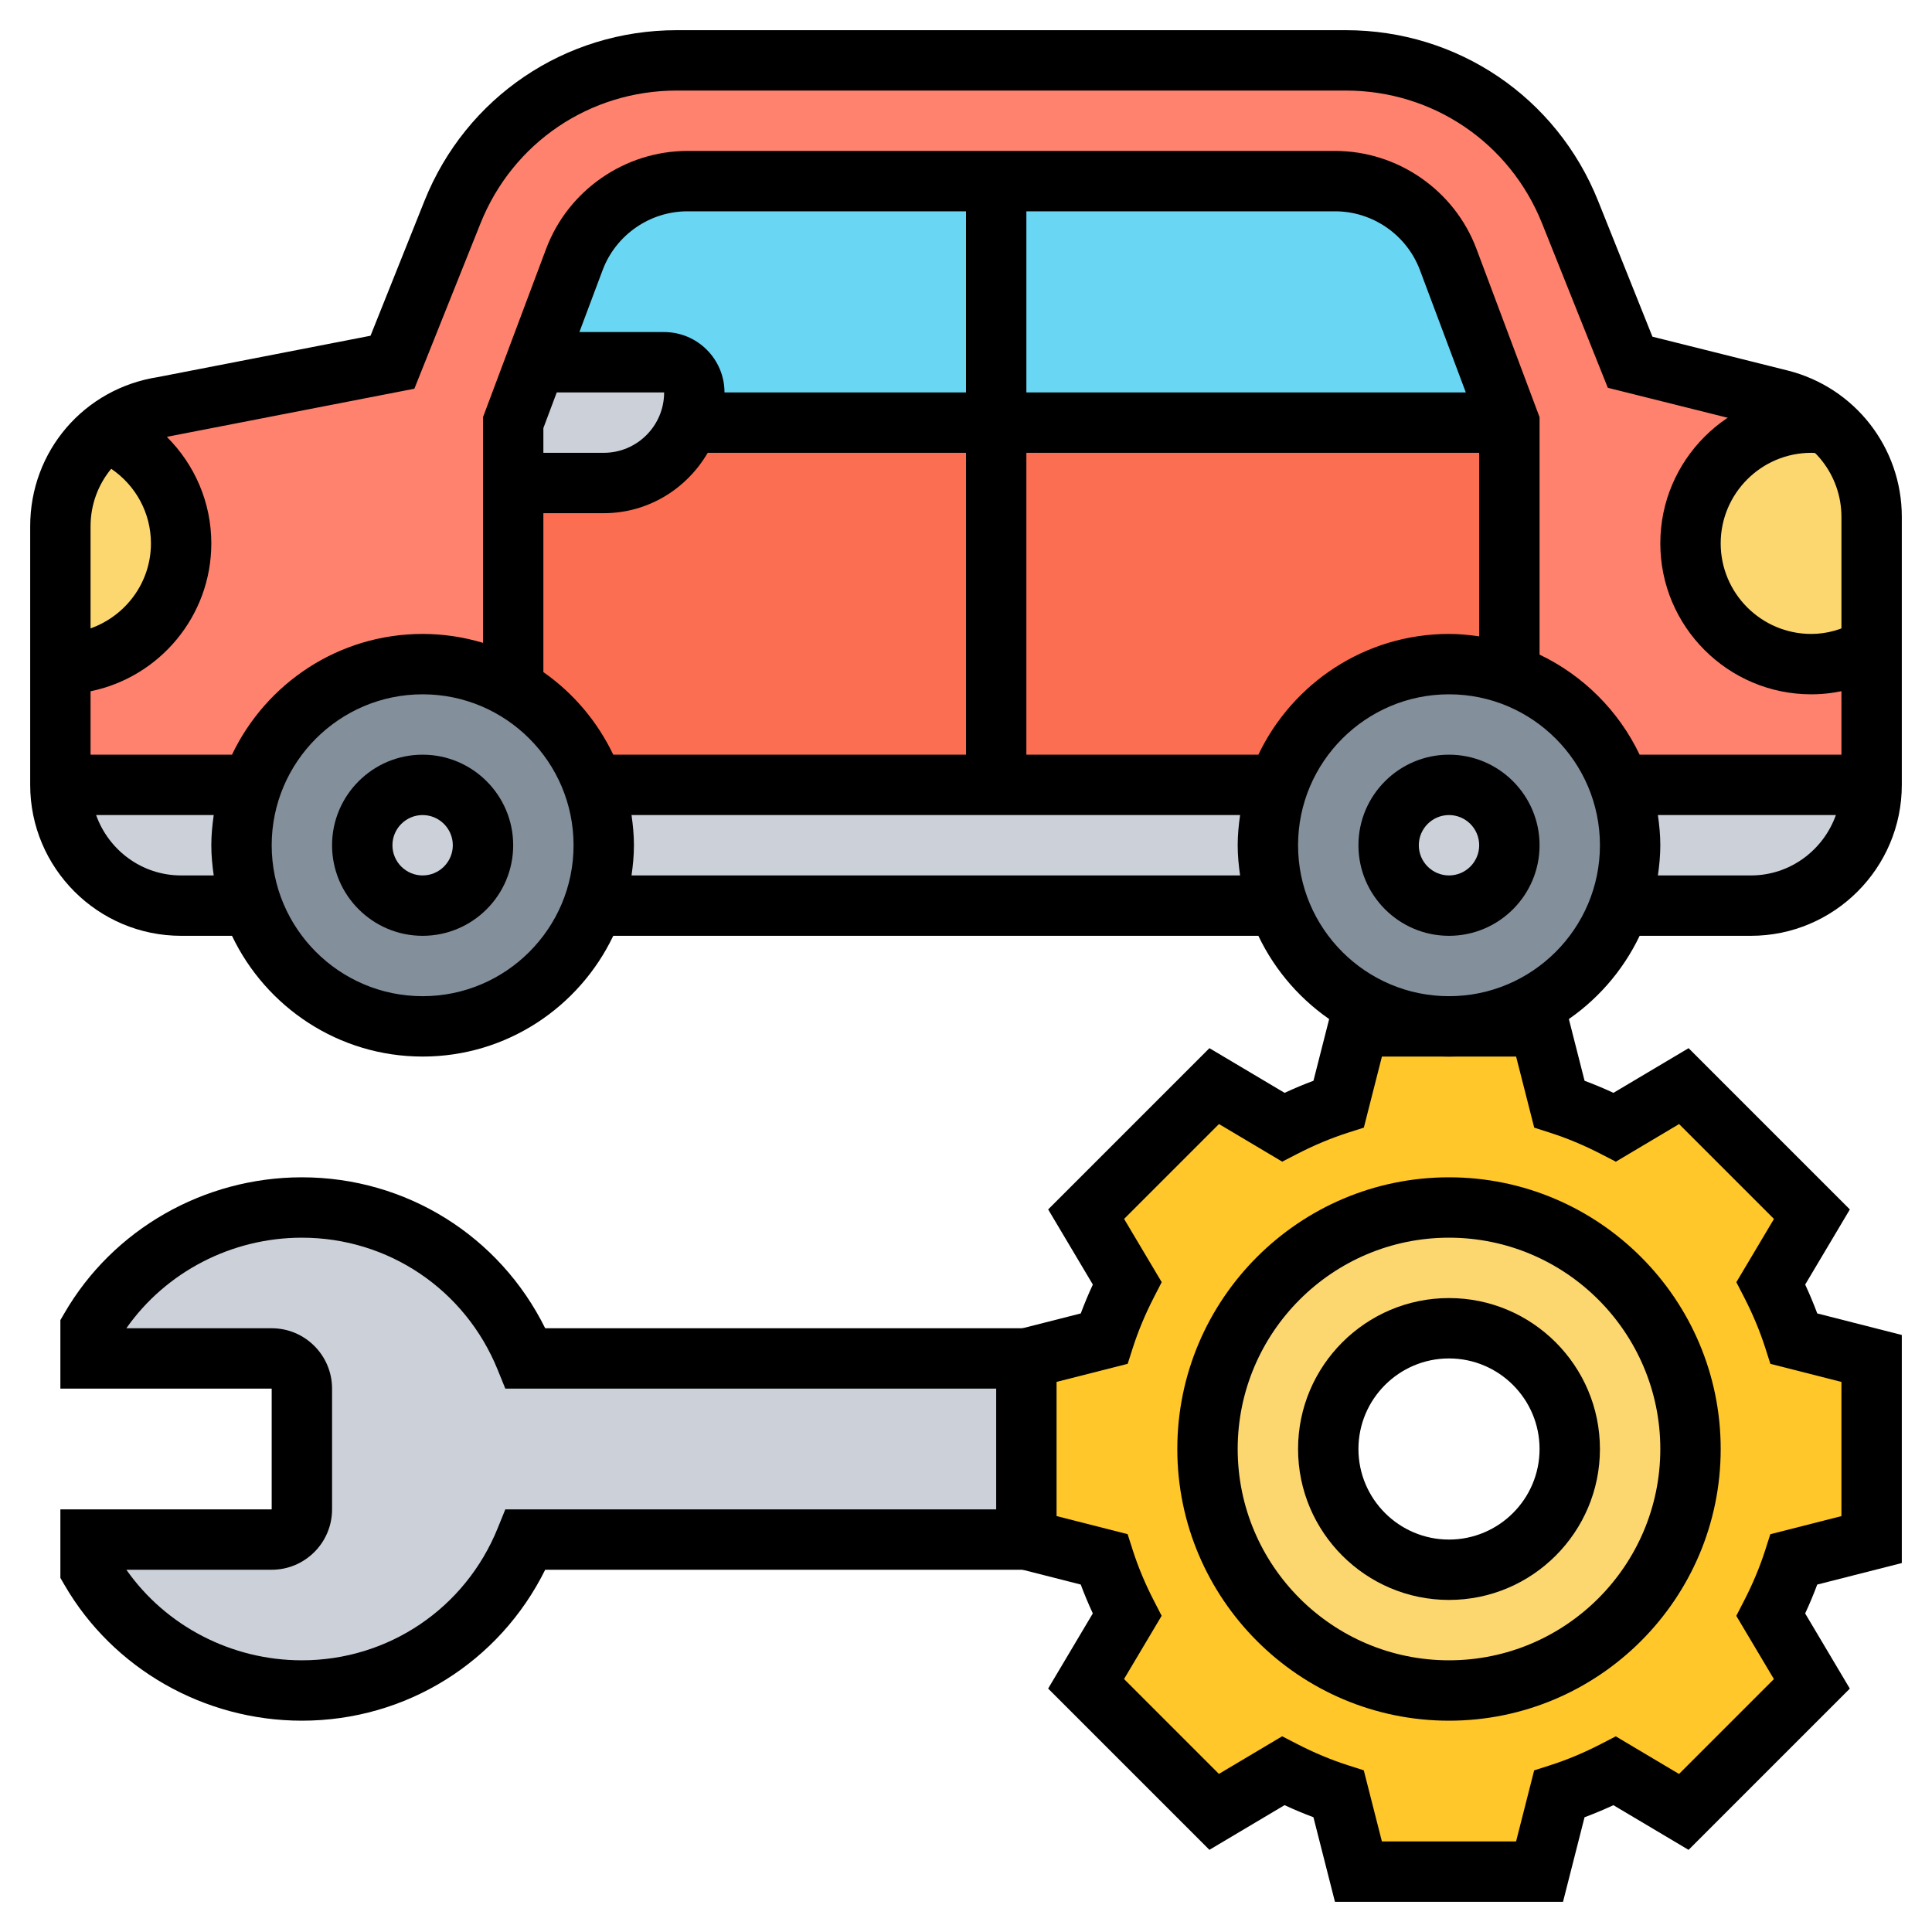
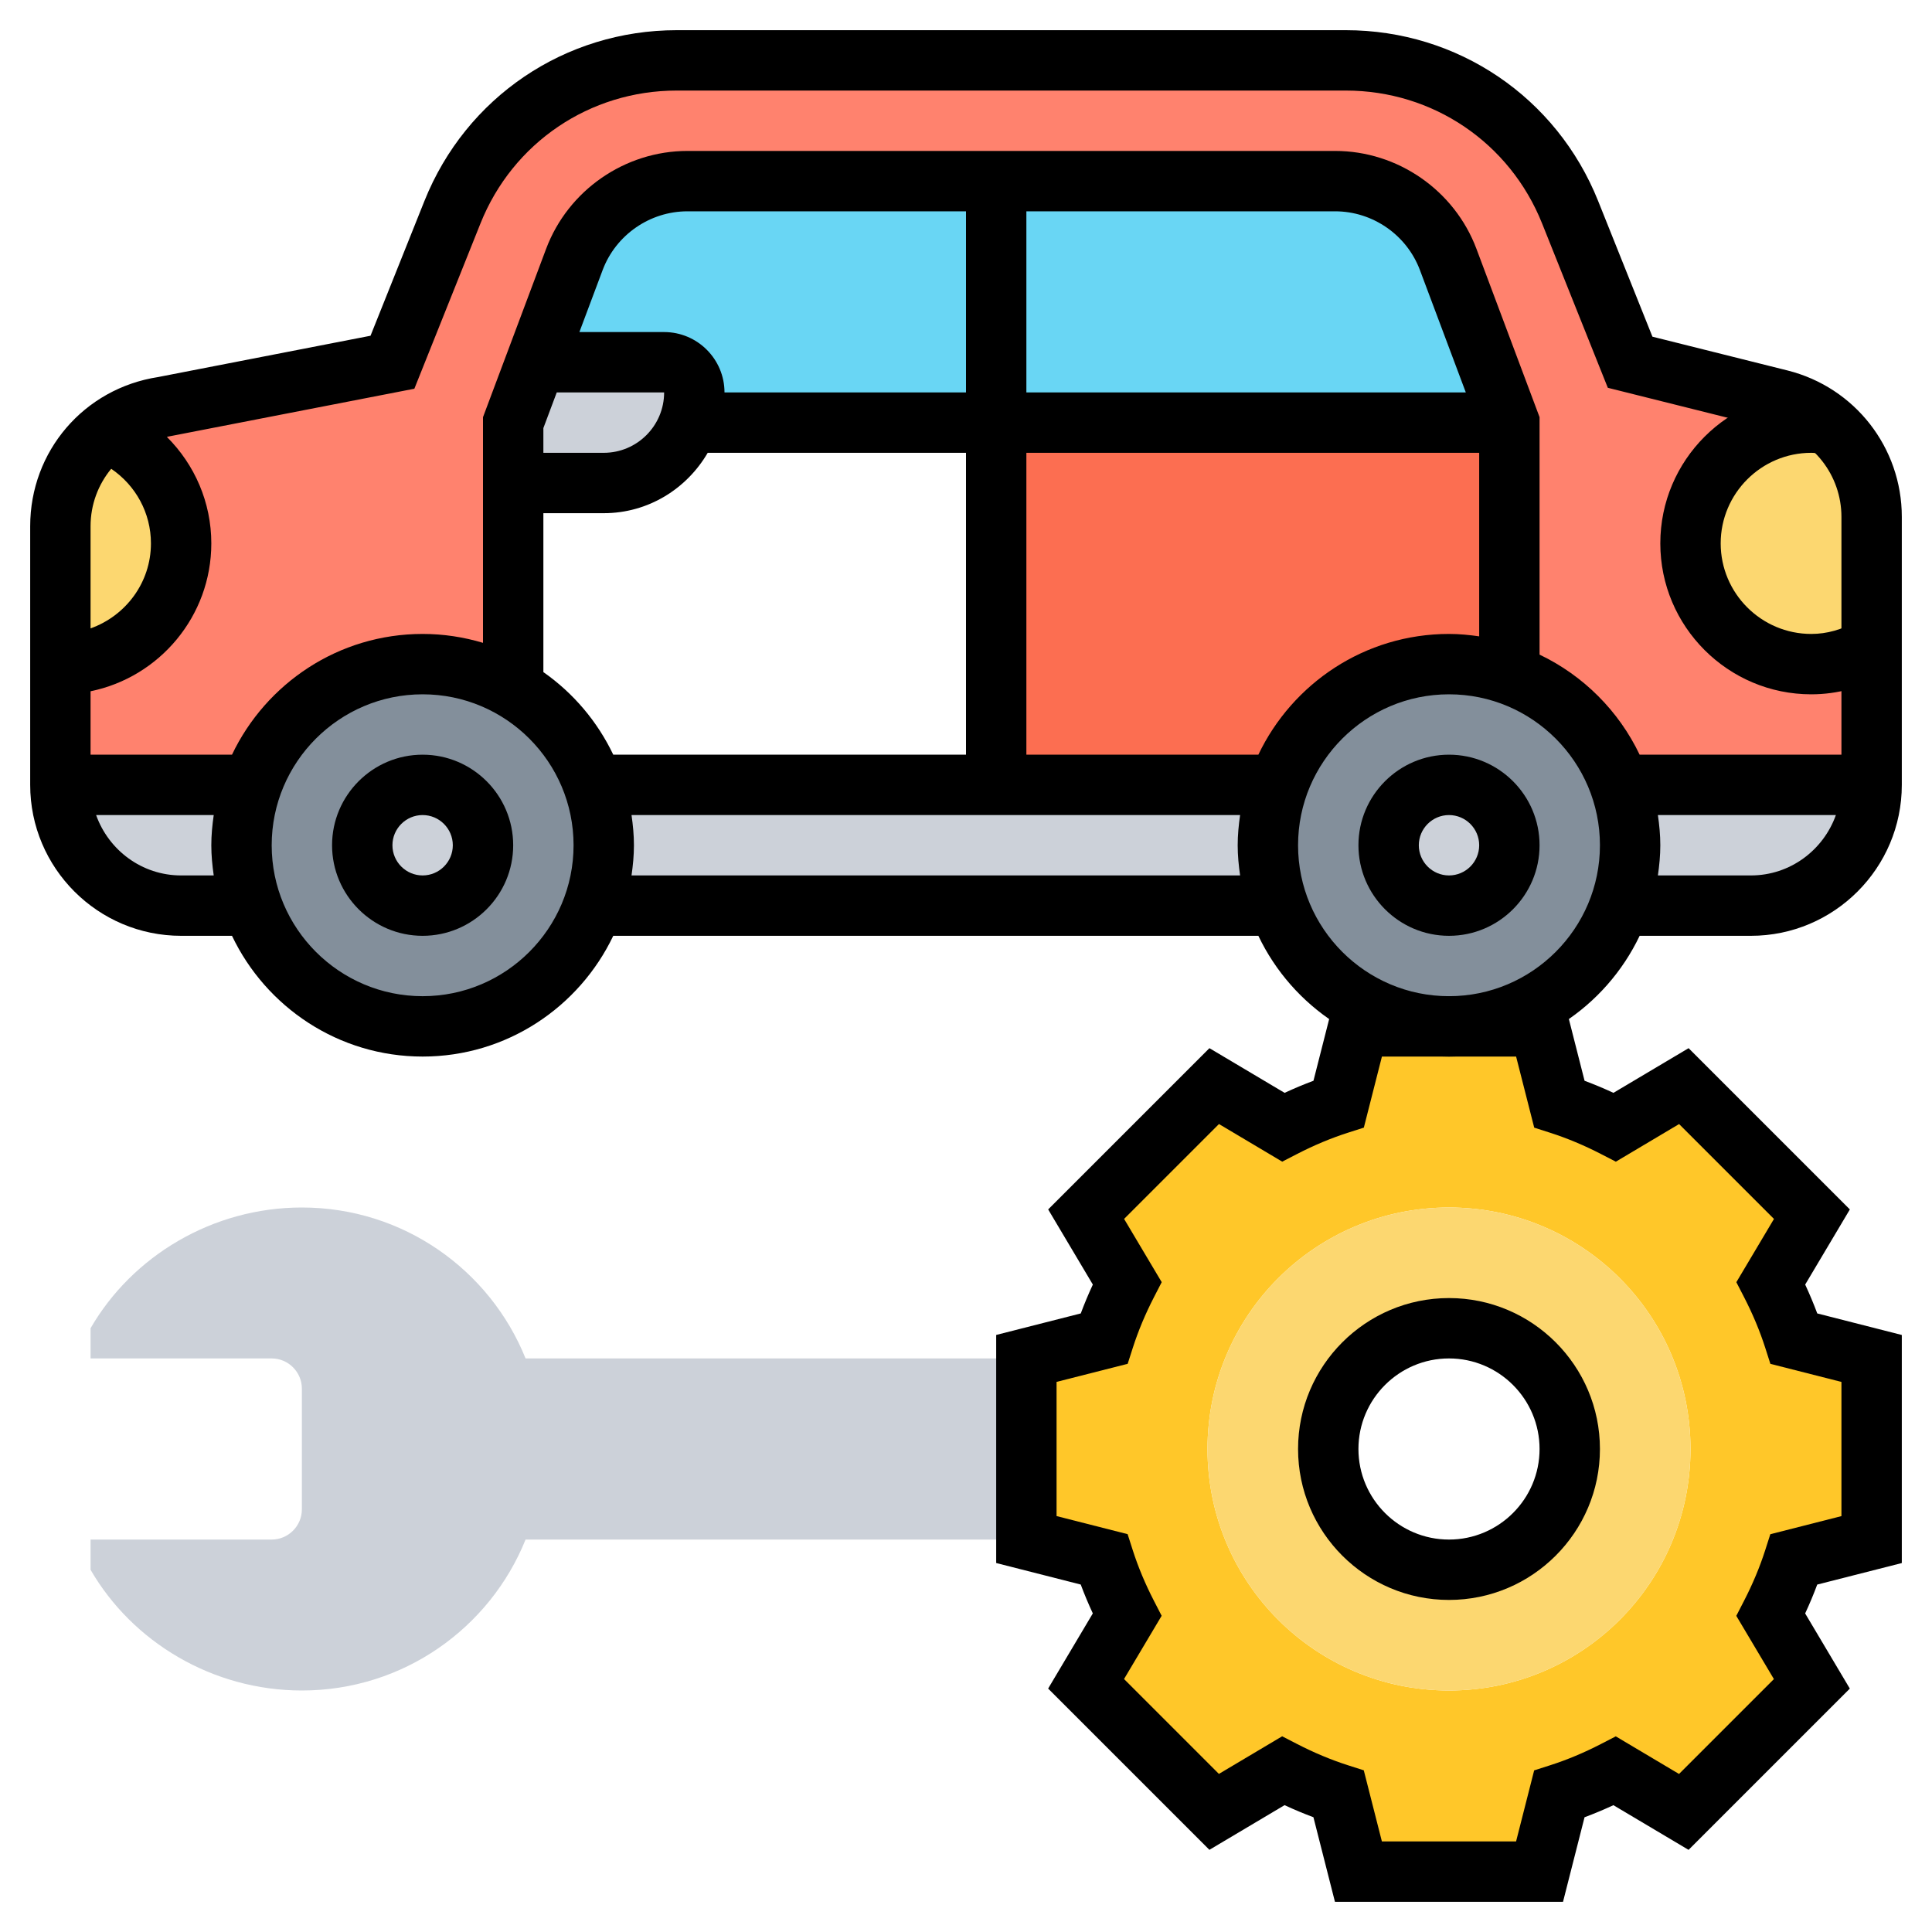
<svg xmlns="http://www.w3.org/2000/svg" id="Layer_5" height="512" viewBox="0 0 64 64" width="512">
  <g>
    <g>
      <g>
        <path d="m58.97 13.24c.6.15 1.14.43 1.59.81l-.01.01c-.18-.03-.36-.06-.55-.06-2.21 0-4 1.79-4 4s1.79 4 4 4c.73 0 1.41-.21 2-.55v4.55h-8.34c-.6-1.7-1.96-3.06-3.66-3.66v-8.34l-2.03-5.4c-.58-1.57-2.07-2.6-3.74-2.6h-11.23-10.23c-1.67 0-3.16 1.03-3.74 2.6l-1.25 3.33-.78 2.07v2 6.81c-.88-.52-1.9-.81-3-.81-2.61 0-4.84 1.67-5.66 4h-6.34v-4c2.21 0 4-1.79 4-4 0-1.67-1.03-3.1-2.48-3.7.53-.43 1.17-.71 1.87-.82l7.61-1.48 1.99-4.97c1.21-3.04 4.16-5.03 7.43-5.03h22.16c3.27 0 6.22 1.99 7.43 5.03l1.99 4.97z" fill="#ff826e" />
      </g>
      <g>
-         <path d="m33 14v12h-13.34c-.48-1.35-1.43-2.48-2.66-3.19v-6.81h3c.83 0 1.58-.34 2.12-.88.31-.31.56-.69.7-1.12h.01z" fill="#fc6e51" />
-       </g>
+         </g>
      <g>
        <path d="m50 14v8.34c-.63-.22-1.3-.34-2-.34-2.61 0-4.84 1.67-5.66 4h-9.34v-12z" fill="#fc6e51" />
      </g>
      <g>
        <path d="m47.97 8.6 2.03 5.4h-17v-8h11.23c1.67 0 3.16 1.03 3.74 2.6z" fill="#69d6f4" />
      </g>
      <g>
        <path d="m23 13c0-.55-.45-1-1-1h-4.04l-.18-.07 1.25-3.33c.58-1.57 2.07-2.6 3.74-2.6h10.23v8h-10.17-.01c.12-.31.18-.65.18-1z" fill="#69d6f4" />
      </g>
      <g>
        <path d="m17.96 12h4.04c.55 0 1 .45 1 1 0 .35-.06.69-.18 1-.14.43-.39.81-.7 1.12-.54.54-1.29.88-2.12.88h-3v-2l.78-2.07z" fill="#ccd1d9" />
      </g>
      <g>
        <path d="m3.52 14.3c1.45.6 2.48 2.03 2.48 3.7 0 2.21-1.79 4-4 4v-4.57c0-1.26.59-2.4 1.52-3.13z" fill="#fcd770" />
      </g>
      <g>
        <path d="m62 17.12v4.33c-.59.34-1.27.55-2 .55-2.21 0-4-1.79-4-4s1.79-4 4-4c.19 0 .37.03.55.06l.01-.01c.89.75 1.44 1.86 1.44 3.07z" fill="#fcd770" />
      </g>
      <g>
        <path d="m8 28c0 .7.12 1.37.34 2h-2.34c-2.21 0-4-1.79-4-4h6.34c-.22.63-.34 1.3-.34 2z" fill="#ccd1d9" />
      </g>
      <g>
        <path d="m42.34 30h-22.68c.22-.63.34-1.3.34-2s-.12-1.37-.34-2h13.34 9.34c-.22.63-.34 1.3-.34 2s.12 1.37.34 2z" fill="#ccd1d9" />
      </g>
      <g>
        <path d="m54 28c0-.7-.12-1.37-.34-2h8.34c0 2.21-1.79 4-4 4h-4.34c.22-.63.34-1.3.34-2z" fill="#ccd1d9" />
      </g>
      <g>
        <path d="m19.66 26c.22.63.34 1.3.34 2s-.12 1.37-.34 2c-.82 2.33-3.05 4-5.66 4s-4.84-1.67-5.66-4c-.22-.63-.34-1.3-.34-2s.12-1.37.34-2c.82-2.33 3.05-4 5.66-4 1.1 0 2.12.29 3 .81 1.23.71 2.18 1.84 2.66 3.19z" fill="#838f9b" />
      </g>
      <g>
        <path d="m53.66 26c.22.63.34 1.3.34 2s-.12 1.37-.34 2c-.82 2.33-3.05 4-5.66 4s-4.84-1.67-5.66-4c-.22-.63-.34-1.3-.34-2s.12-1.37.34-2c.82-2.33 3.05-4 5.66-4 .7 0 1.37.12 2 .34 1.7.6 3.06 1.96 3.66 3.66z" fill="#838f9b" />
      </g>
      <g>
        <circle cx="14" cy="28" fill="#ccd1d9" r="2" />
      </g>
      <g>
        <circle cx="48" cy="28" fill="#ccd1d9" r="2" />
      </g>
      <g>
        <path d="m34 45v6h-16.59c-1.18 2.93-4.05 5-7.41 5-2.96 0-5.62-1.61-7-4v-1h6c.55 0 1-.45 1-1v-4c0-.55-.45-1-1-1h-6v-1c1.38-2.39 4.04-4 7-4 3.36 0 6.23 2.07 7.41 5z" fill="#ccd1d9" />
      </g>
      <g>
        <path d="m62 45v6l-2.57.65c-.2.64-.47 1.25-.77 1.84l1.36 2.29-4.24 4.24-2.29-1.36c-.59.3-1.2.57-1.84.77l-.65 2.57h-6l-.65-2.57c-.64-.2-1.25-.47-1.84-.77l-2.29 1.36-4.24-4.24 1.36-2.29c-.3-.59-.57-1.2-.77-1.84l-2.57-.65v-6l2.57-.65c.2-.64.47-1.25.77-1.84l-1.36-2.29 4.24-4.24 2.29 1.36c.59-.3 1.2-.57 1.84-.77l.65-2.57h3 3l.65 2.57c.64.2 1.25.47 1.84.77l2.29-1.36 4.24 4.24-1.36 2.29c.3.59.57 1.2.77 1.84zm-6 3c0-4.42-3.58-8-8-8s-8 3.58-8 8 3.58 8 8 8 8-3.58 8-8z" fill="#ffc729" />
      </g>
      <g>
        <path d="m48 40c4.42 0 8 3.58 8 8s-3.58 8-8 8-8-3.58-8-8 3.58-8 8-8zm4 8c0-2.21-1.79-4-4-4s-4 1.79-4 4 1.79 4 4 4 4-1.79 4-4z" fill="#fcd770" />
      </g>
    </g>
    <g>
      <g>
        <path d="m51.777 63h-7.555l-.713-2.802c-.319-.119-.639-.252-.956-.4l-2.49 1.48-5.342-5.342 1.48-2.49c-.147-.317-.281-.636-.4-.956l-2.801-.713v-7.555l2.802-.713c.119-.319.252-.639.4-.956l-1.48-2.489 5.342-5.342 2.49 1.48c.317-.147.636-.281.956-.4l.713-2.802h7.555l.713 2.802c.319.119.639.252.956.4l2.49-1.48 5.342 5.342-1.48 2.489c.147.317.281.637.4.956l2.801.714v7.555l-2.802.713c-.119.319-.252.639-.4.956l1.48 2.49-5.342 5.342-2.49-1.48c-.317.147-.636.281-.956.4zm-6-2h4.445l.599-2.354.528-.169c.56-.179 1.125-.416 1.683-.704l.493-.254 2.095 1.246 3.143-3.143-1.246-2.095.254-.493c.288-.558.525-1.124.704-1.683l.169-.528 2.356-.6v-4.445l-2.354-.599-.169-.528c-.179-.559-.416-1.125-.704-1.684l-.254-.493 1.246-2.095-3.143-3.143-2.095 1.246-.493-.254c-.558-.288-1.124-.525-1.683-.704l-.528-.169-.6-2.355h-4.445l-.599 2.354-.528.169c-.56.179-1.125.416-1.683.704l-.493.254-2.095-1.246-3.143 3.143 1.246 2.095-.254.493c-.288.559-.525 1.125-.704 1.684l-.169.528-2.356.599v4.445l2.354.599.169.528c.179.56.416 1.125.704 1.683l.254.493-1.246 2.095 3.143 3.143 2.095-1.246.493.254c.558.288 1.124.525 1.683.704l.528.169z" />
      </g>
      <g>
-         <path d="m48 57c-4.962 0-9-4.038-9-9s4.038-9 9-9 9 4.038 9 9-4.038 9-9 9zm0-16c-3.86 0-7 3.14-7 7s3.14 7 7 7 7-3.14 7-7-3.14-7-7-7z" />
-       </g>
+         </g>
      <g>
        <path d="m48 53c-2.757 0-5-2.243-5-5s2.243-5 5-5 5 2.243 5 5-2.243 5-5 5zm0-8c-1.654 0-3 1.346-3 3s1.346 3 3 3 3-1.346 3-3-1.346-3-3-3z" />
      </g>
      <g>
        <path d="m60 23c-2.757 0-5-2.243-5-5s2.243-5 5-5c.208 0 .409.025.609.054l-.196 1.992-.085-.012c-.108-.015-.216-.034-.328-.034-1.654 0-3 1.346-3 3s1.346 3 3 3c.516 0 1.02-.141 1.497-.419l1.007 1.729c-.788.458-1.63.69-2.504.69z" />
      </g>
      <g>
        <path d="m48 25c-1.654 0-3 1.346-3 3s1.346 3 3 3 3-1.346 3-3-1.346-3-3-3zm0 4c-.551 0-1-.449-1-1s.449-1 1-1 1 .449 1 1-.449 1-1 1z" />
        <path d="m14 25c-1.654 0-3 1.346-3 3s1.346 3 3 3 3-1.346 3-3-1.346-3-3-3zm0 4c-.551 0-1-.449-1-1s.449-1 1-1 1 .449 1 1-.449 1-1 1z" />
        <path d="m59.213 12.272-4.474-1.119-1.799-4.496c-1.375-3.436-4.654-5.657-8.356-5.657h-22.167c-3.702 0-6.982 2.221-8.357 5.657l-1.786 4.465-7.035 1.368c-2.456.378-4.239 2.456-4.239 4.942v8.568c0 2.757 2.243 5 5 5h1.685c1.126 2.361 3.53 4 6.315 4s5.189-1.639 6.315-4h21.37c1.126 2.361 3.53 4 6.315 4s5.189-1.639 6.315-4h3.685c2.757 0 5-2.243 5-5v-8.877c0-2.299-1.558-4.293-3.787-4.851zm-45.487.605 2.191-5.477c1.069-2.673 3.62-4.4 6.5-4.4h22.167c2.879 0 5.43 1.727 6.499 4.4l2.178 5.446 5.467 1.367c1.337.334 2.272 1.531 2.272 2.91v7.877h-6.685c-.692-1.45-1.865-2.623-3.315-3.315v-7.866l-2.09-5.574c-.728-1.941-2.609-3.245-4.682-3.245h-21.456c-2.073 0-3.954 1.304-4.682 3.245l-2.09 5.574v7.476c-.634-.19-1.305-.295-2-.295-2.785 0-5.189 1.639-6.315 4h-4.685v-2.101c2.279-.465 4-2.485 4-4.899 0-1.357-.551-2.609-1.472-3.527.019-.003.036-.01.055-.013zm4.274 9.387v-5.264h2c1.474 0 2.75-.81 3.444-2h8.556v10h-11.685c-.525-1.1-1.324-2.043-2.315-2.736zm26.228-15.264c1.244 0 2.372.782 2.809 1.947l1.52 4.053h-14.557v-6zm-12.228 6h-8c0-1.103-.897-2-2-2h-2.807l.77-2.053c.437-1.165 1.565-1.947 2.809-1.947h9.228zm-14 1.181.443-1.181h3.557c0 1.103-.897 2-2 2h-2zm16 .819h15v6.08c-.328-.047-.66-.08-1-.08-2.785 0-5.189 1.639-6.315 4h-7.685zm-30.316.529c.812.551 1.316 1.463 1.316 2.471 0 1.302-.839 2.402-2 2.816v-3.384c0-.722.255-1.383.684-1.903zm2.316 13.471c-1.302 0-2.402-.839-2.816-2h3.896c-.047.328-.08.66-.08 1s.033.672.08 1zm8 4c-2.757 0-5-2.243-5-5s2.243-5 5-5 5 2.243 5 5-2.243 5-5 5zm6.92-4c.047-.328.08-.66.08-1s-.033-.672-.08-1h20.16c-.047.328-.08.66-.08 1s.033.672.08 1zm27.08 4c-2.757 0-5-2.243-5-5s2.243-5 5-5 5 2.243 5 5-2.243 5-5 5zm10-4h-3.08c.047-.328.08-.66.08-1s-.033-.672-.08-1h5.896c-.414 1.161-1.514 2-2.816 2z" />
-         <path d="m10 39c-3.244 0-6.258 1.724-7.865 4.499l-.135.232v2.269h7v4h-7v2.269l.135.233c1.607 2.774 4.621 4.498 7.865 4.498 3.453 0 6.546-1.941 8.06-5h15.94v-2h-17.261l-.253.625c-1.077 2.658-3.623 4.375-6.486 4.375-2.331 0-4.507-1.136-5.814-3h4.814c1.103 0 2-.897 2-2v-4c0-1.103-.897-2-2-2h-4.814c1.307-1.864 3.484-3 5.814-3 2.863 0 5.409 1.717 6.486 4.375l.253.625h17.261v-2h-15.94c-1.514-3.059-4.607-5-8.06-5z" />
      </g>
    </g>
  </g>
</svg>